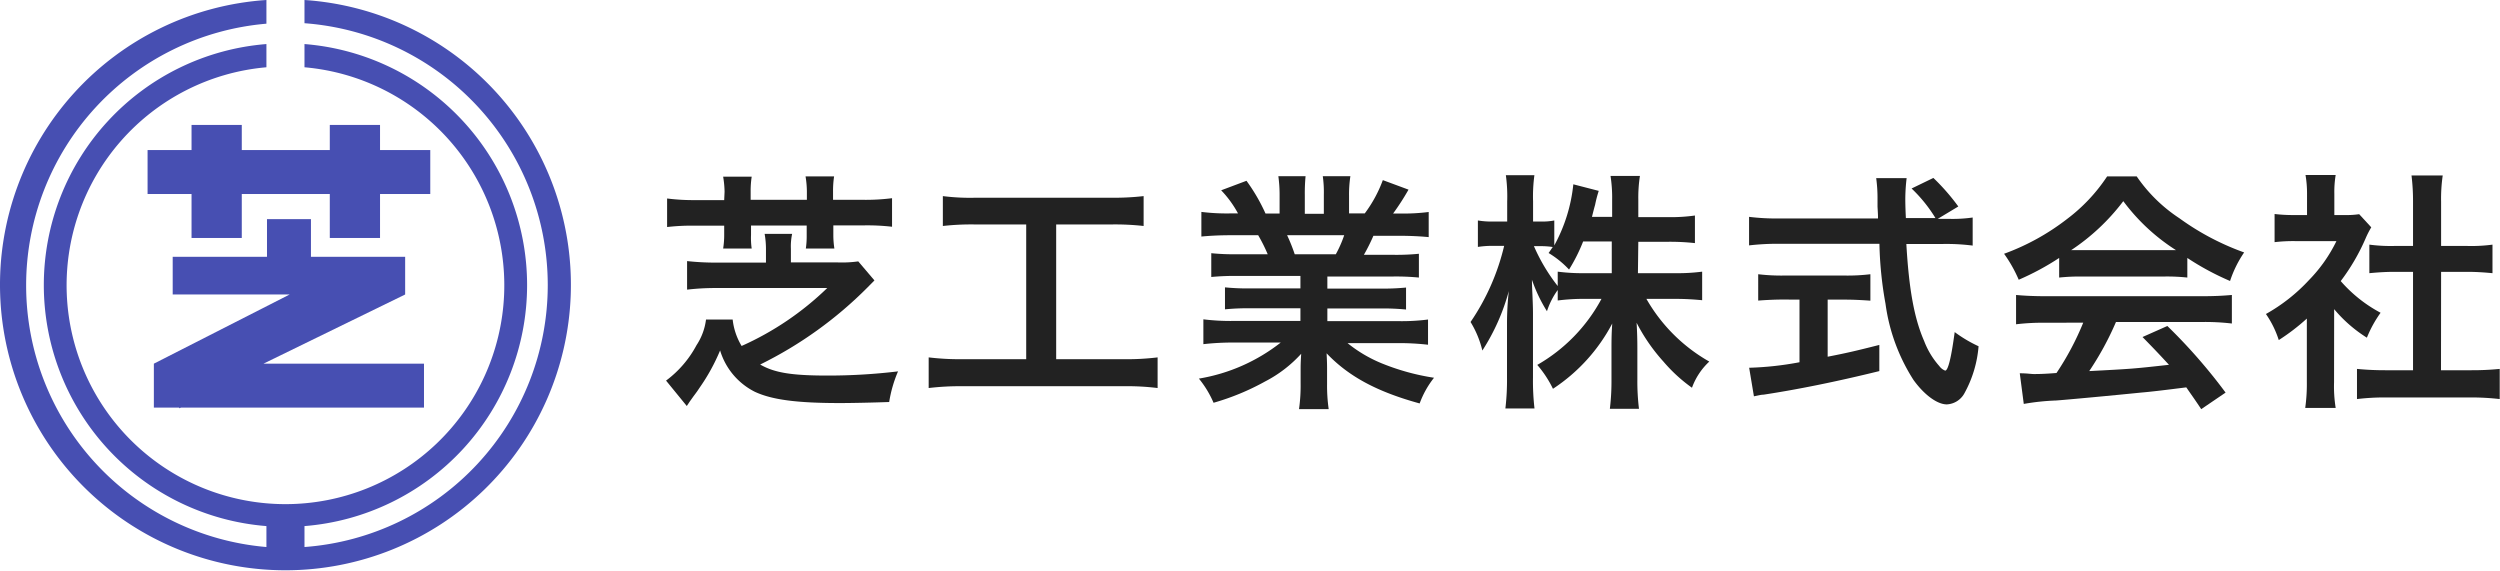
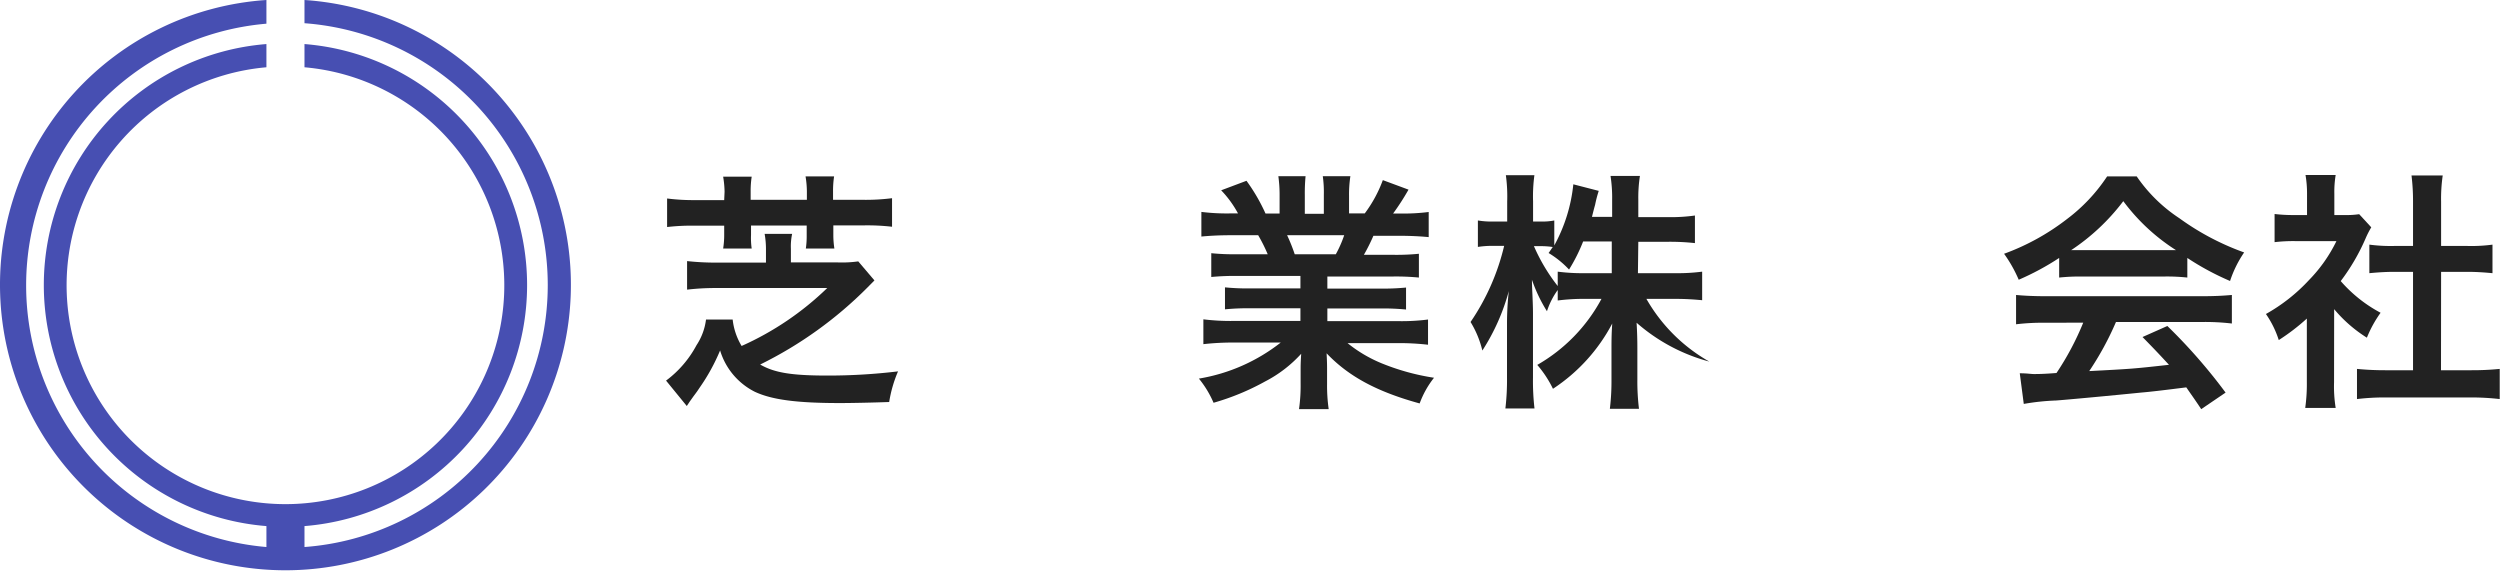
<svg xmlns="http://www.w3.org/2000/svg" viewBox="0 0 262.74 60">
  <defs>
    <style>.cls-1{fill:#222;}.cls-2{fill:#474fb2;}</style>
  </defs>
  <g id="Layer_2" data-name="Layer 2">
    <g id="layout">
      <path class="cls-1" d="M80.5,26.15a9.25,9.25,0,0,0-.14-1.57h2.89a6.29,6.29,0,0,0-.13,1.57v1.43h4.93a12.29,12.29,0,0,0,2.15-.11l1.7,2-.71.72a42.07,42.07,0,0,1-11.3,8.12c1.49.86,3.28,1.16,7.08,1.16a61.66,61.66,0,0,0,7.41-.44,13.48,13.48,0,0,0-.93,3.22c-1.63.06-3.92.11-5.18.11-4.55,0-7.14-.35-8.93-1.18a7.18,7.18,0,0,1-3.66-4.35,20.52,20.52,0,0,1-2.15,3.91c-.22.33-.25.38-.52.74s-.31.44-.5.69l-.33.5L70,40a11.18,11.18,0,0,0,3.2-3.72,6.31,6.31,0,0,0,1-2.7H77a6.83,6.83,0,0,0,.94,2.78,31.19,31.19,0,0,0,9-6.09H75.26a25.68,25.68,0,0,0-3.05.17v-3a28.48,28.48,0,0,0,3.08.16H80.5Zm-4.35-6A10.36,10.36,0,0,0,76,18.57h3a9.92,9.92,0,0,0-.11,1.57V21H84.8v-.89a10.18,10.18,0,0,0-.14-1.57h3a10,10,0,0,0-.11,1.57V21h3.11a22.12,22.12,0,0,0,3.09-.17v3a22.54,22.54,0,0,0-3.09-.14H87.58v1a9.31,9.31,0,0,0,.11,1.43h-3a8.88,8.88,0,0,0,.09-1.37V23.7H78.93v1A7.79,7.79,0,0,0,79,26.12H76a8.94,8.94,0,0,0,.11-1.4v-1h-3a22.16,22.16,0,0,0-3,.14v-3a21.78,21.78,0,0,0,3,.17h3Z" />
-       <path class="cls-1" d="M102.51,23.59a26.79,26.79,0,0,0-3.42.16V20.61a22.58,22.58,0,0,0,3.44.17h14.25a27.59,27.59,0,0,0,3.41-.17v3.14a27.05,27.05,0,0,0-3.39-.16H111V37.75h7.11a26.65,26.65,0,0,0,3.55-.19v3.22a26.27,26.27,0,0,0-3.58-.19H101.18a28.05,28.05,0,0,0-3.58.19V37.56a27.44,27.44,0,0,0,3.61.19h6.64V23.59Z" />
      <path class="cls-1" d="M130,29a25.62,25.62,0,0,0-2.7.11v-2.5a23.37,23.37,0,0,0,2.7.11h3.23a17,17,0,0,0-1-2h-2.83c-1.27,0-2.32.06-3.14.14V22.27a21.44,21.44,0,0,0,3,.16h.85A11.06,11.06,0,0,0,128.34,20L131,19a19.17,19.17,0,0,1,2,3.44h1.48V20.59a14.6,14.6,0,0,0-.13-2.07h2.86a18.84,18.84,0,0,0-.08,1.95v2h2v-2a12,12,0,0,0-.11-1.95h2.9a12.56,12.56,0,0,0-.14,2.07v1.84h1.65a13.72,13.72,0,0,0,1.9-3.5l2.7,1a25.63,25.63,0,0,1-1.62,2.51h.74a20.87,20.87,0,0,0,3-.16v2.64c-.82-.08-1.87-.14-3.14-.14h-2.67a20.18,20.18,0,0,1-1,2h3.06a24,24,0,0,0,2.72-.11v2.5a25.29,25.29,0,0,0-2.72-.11H139.5v1.27h5.57a24.65,24.65,0,0,0,2.7-.11v2.31a24.29,24.29,0,0,0-2.7-.11H139.5v1.33h7.41a21.73,21.73,0,0,0,3.17-.17v2.65a26.65,26.65,0,0,0-3.14-.17h-5.32a14.39,14.39,0,0,0,3.58,2.12,24.18,24.18,0,0,0,5.51,1.52,9.72,9.72,0,0,0-1.51,2.7c-4.44-1.22-7.44-2.81-9.78-5.27.05.94.05,1.27.05,1.88v1.32a17.55,17.55,0,0,0,.17,2.67h-3.12a17.42,17.42,0,0,0,.17-2.7V39c0-.61,0-.83.06-1.82a13.47,13.47,0,0,1-3.81,2.92,25.65,25.65,0,0,1-5.4,2.23A10.61,10.61,0,0,0,126,39.79,18.94,18.94,0,0,0,134.6,36h-4.91a27.47,27.47,0,0,0-3.22.17V33.56a23.41,23.41,0,0,0,3.2.17h7V32.4h-5.23a24.18,24.18,0,0,0-2.7.11V30.2a24.06,24.06,0,0,0,2.7.11h5.23V29Zm10.39-2.28a12.34,12.34,0,0,0,.88-2h-6a18.38,18.38,0,0,1,.8,2Z" />
-       <path class="cls-1" d="M172.14,28.71h3.91a20,20,0,0,0,2.84-.16v3c-.88-.08-1.71-.14-2.86-.14h-3A17.59,17.59,0,0,0,179.64,38a7,7,0,0,0-1.82,2.75,16.47,16.47,0,0,1-3-2.75A19,19,0,0,1,172,33.92c.06,1,.08,1.84.08,2.64V39.9a23.74,23.74,0,0,0,.17,3.06h-3.06a24.25,24.25,0,0,0,.17-3.09V36.73c0-.74,0-1.63.08-2.73a18.47,18.47,0,0,1-6.23,6.86,11.51,11.51,0,0,0-1.65-2.51,17.54,17.54,0,0,0,6.75-6.94H166.6a21.61,21.61,0,0,0-2.89.17v-1.1a7.88,7.88,0,0,0-1.13,2.23A15.94,15.94,0,0,1,161,29.4c0,.85.11,2.34.11,3.5v6.78a25.19,25.19,0,0,0,.16,3.25h-3.06a25.54,25.54,0,0,0,.17-3.25V34a31.07,31.07,0,0,1,.19-3.41,22.15,22.15,0,0,1-2.78,6.25,10.36,10.36,0,0,0-1.24-3,23.89,23.89,0,0,0,3.53-8h-1a10.3,10.3,0,0,0-1.76.11V23.17a8.86,8.86,0,0,0,1.76.11h1.32V21.16a16.48,16.48,0,0,0-.14-2.75h3a16.54,16.54,0,0,0-.14,2.75v2.12h.8a6.37,6.37,0,0,0,1.43-.11v2.62a16.87,16.87,0,0,0,2-6.42l2.67.69a13.22,13.22,0,0,0-.38,1.46c-.14.5-.2.75-.33,1.27h2.12V21a14.9,14.9,0,0,0-.17-2.51h3.09a14.9,14.9,0,0,0-.17,2.51v1.82h3.12a18.13,18.13,0,0,0,2.83-.17v2.9a24,24,0,0,0-2.83-.14h-3.12Zm-5.76-3.33a18,18,0,0,1-1.48,2.95,10,10,0,0,0-2.15-1.74c.22-.3.3-.44.44-.63a8.1,8.1,0,0,0-1.3-.09h-.68a19.06,19.06,0,0,0,2.5,4.19V28.55a20.27,20.27,0,0,0,2.87.16h2.81V25.38Z" />
-       <path class="cls-1" d="M204.76,23a14.93,14.93,0,0,0,2.56-.14v2.95a21.92,21.92,0,0,0-3.09-.17h-3.88c.27,4.72.82,7.8,1.87,10.2a8.54,8.54,0,0,0,1.6,2.64,1.34,1.34,0,0,0,.61.47c.3,0,.63-1.29,1-4.05a14,14,0,0,0,2.51,1.49,12.23,12.23,0,0,1-1.52,5,2.23,2.23,0,0,1-1.82,1.11c-1,0-2.37-1-3.5-2.57a19.71,19.71,0,0,1-2.94-8,39.5,39.5,0,0,1-.64-6.31H186.9a26,26,0,0,0-3.08.17v-3a23.1,23.1,0,0,0,3.08.17h10.47c0-.36,0-.36-.05-1.24,0-.06,0-.41,0-.94a15.28,15.28,0,0,0-.14-2.06h3.2a19.08,19.08,0,0,0-.14,2.2c0,.14,0,.8.06,2h3.11a15.3,15.3,0,0,0-2.51-3.11l2.29-1.11a22.44,22.44,0,0,1,2.62,3L203.65,23Zm-17.33,8.48c-1,0-2,.06-2.65.11V28.82a20.78,20.78,0,0,0,2.7.14h6.42a20.16,20.16,0,0,0,2.67-.14V31.6c-.71-.05-1.65-.11-2.64-.11h-1.85v6c2-.39,2.95-.61,5.43-1.24V39c-4.46,1.1-8.57,1.93-12.18,2.48-.27,0-.52.08-1,.17l-.5-3a33.19,33.19,0,0,0,5.29-.58V31.49Z" />
+       <path class="cls-1" d="M172.14,28.71h3.91a20,20,0,0,0,2.84-.16v3c-.88-.08-1.71-.14-2.86-.14h-3A17.59,17.59,0,0,0,179.64,38A19,19,0,0,1,172,33.92c.06,1,.08,1.84.08,2.64V39.9a23.74,23.74,0,0,0,.17,3.06h-3.06a24.25,24.25,0,0,0,.17-3.09V36.73c0-.74,0-1.63.08-2.73a18.47,18.47,0,0,1-6.23,6.86,11.51,11.51,0,0,0-1.65-2.51,17.54,17.54,0,0,0,6.75-6.94H166.6a21.61,21.61,0,0,0-2.89.17v-1.1a7.88,7.88,0,0,0-1.13,2.23A15.94,15.94,0,0,1,161,29.4c0,.85.11,2.34.11,3.5v6.78a25.19,25.19,0,0,0,.16,3.25h-3.06a25.54,25.54,0,0,0,.17-3.25V34a31.07,31.07,0,0,1,.19-3.41,22.15,22.15,0,0,1-2.78,6.25,10.36,10.36,0,0,0-1.24-3,23.89,23.89,0,0,0,3.53-8h-1a10.3,10.3,0,0,0-1.76.11V23.17a8.86,8.86,0,0,0,1.76.11h1.32V21.16a16.48,16.48,0,0,0-.14-2.75h3a16.54,16.54,0,0,0-.14,2.75v2.12h.8a6.37,6.37,0,0,0,1.43-.11v2.62a16.87,16.87,0,0,0,2-6.42l2.67.69a13.22,13.22,0,0,0-.38,1.46c-.14.5-.2.75-.33,1.27h2.12V21a14.9,14.9,0,0,0-.17-2.51h3.09a14.9,14.9,0,0,0-.17,2.51v1.82h3.12a18.13,18.13,0,0,0,2.83-.17v2.9a24,24,0,0,0-2.83-.14h-3.12Zm-5.76-3.33a18,18,0,0,1-1.48,2.95,10,10,0,0,0-2.15-1.74c.22-.3.3-.44.44-.63a8.1,8.1,0,0,0-1.3-.09h-.68a19.06,19.06,0,0,0,2.5,4.19V28.55a20.27,20.27,0,0,0,2.87.16h2.81V25.38Z" />
      <path class="cls-1" d="M216.41,27.11a27.69,27.69,0,0,1-4.25,2.29,14.32,14.32,0,0,0-1.54-2.73A24.46,24.46,0,0,0,217.26,23a18,18,0,0,0,4.19-4.46h3.11a16.22,16.22,0,0,0,4.49,4.4,27.16,27.16,0,0,0,6.8,3.59,11.92,11.92,0,0,0-1.48,3,28.2,28.2,0,0,1-4.49-2.42v2.06a20.17,20.17,0,0,0-2.37-.11h-8.85a20.8,20.8,0,0,0-2.25.11ZM215,33.92a23.5,23.5,0,0,0-3.12.16V31c.83.08,1.88.13,3.12.13h16.44c1.32,0,2.23-.05,3.12-.13v3a24.12,24.12,0,0,0-3.12-.16h-9.06A31.48,31.48,0,0,1,219.57,39c4.58-.24,4.58-.24,8.38-.66-.86-.93-1.32-1.43-2.78-2.92l2.61-1.16a57.49,57.49,0,0,1,6.12,7L231.34,43c-.75-1.13-1-1.46-1.57-2.29-2.21.28-3.78.47-4.77.55-2.75.28-7.77.75-8.9.83a24.68,24.68,0,0,0-3.41.36l-.42-3.22c.8,0,1.13.08,1.49.08s1,0,2.37-.11a29.28,29.28,0,0,0,2.81-5.29Zm12.53-7.63c.36,0,.61,0,1.16,0a20.77,20.77,0,0,1-5.54-5.15,22.29,22.29,0,0,1-5.48,5.15c.44,0,.66,0,1.07,0Z" />
      <path class="cls-1" d="M245.3,40.17a14.21,14.21,0,0,0,.17,2.7h-3.2a18.25,18.25,0,0,0,.17-2.75V33.48a22,22,0,0,1-2.95,2.26A10.28,10.28,0,0,0,238.14,33a18.46,18.46,0,0,0,4.54-3.58,15.59,15.59,0,0,0,2.87-4.08h-4.3a16.79,16.79,0,0,0-2.2.11V22.49a16,16,0,0,0,2.06.11h1.35V20.39a11.53,11.53,0,0,0-.16-2h3.17a10.92,10.92,0,0,0-.14,2V22.6h1.1a8.86,8.86,0,0,0,1.51-.09l1.27,1.38a9.9,9.9,0,0,0-.58,1.13A21.58,21.58,0,0,1,246,29.54a14.68,14.68,0,0,0,4.19,3.33,12.43,12.43,0,0,0-1.44,2.62,14.47,14.47,0,0,1-3.44-3Zm11.24-1.26h3.17a29.05,29.05,0,0,0,3-.14v3.17a26.21,26.21,0,0,0-3-.17h-9a24.42,24.42,0,0,0-3,.17V38.77a29.91,29.91,0,0,0,3,.14h2.89V28.57h-2c-.88,0-1.76.06-2.59.14v-3a17.19,17.19,0,0,0,2.59.14h2V21.19a22.11,22.11,0,0,0-.16-2.75h3.28a17.06,17.06,0,0,0-.17,2.75v4.66h2.78a16.58,16.58,0,0,0,2.62-.14v3c-.85-.08-1.68-.14-2.62-.14h-2.78Z" />
      <path class="cls-2" d="M32,0V2.44a27.6,27.6,0,0,1,0,55.05v-2.2A25.41,25.41,0,0,0,32,4.63V7.07a23,23,0,1,1-4,0V4.63a25.41,25.41,0,0,0,0,50.66v2.2a27.6,27.6,0,0,1,0-55V0a30,30,0,1,0,4,0Z" />
-       <polygon class="cls-2" points="39.94 15.77 39.94 13.13 34.66 13.13 34.66 15.77 25.41 15.77 25.41 13.13 20.13 13.13 20.13 15.77 15.51 15.77 15.51 20.39 20.13 20.39 20.13 25.01 25.41 25.01 25.41 20.39 34.66 20.39 34.66 25.01 39.94 25.01 39.94 20.39 45.22 20.39 45.22 15.77 39.94 15.77" />
-       <polygon class="cls-2" points="42.58 30.95 42.58 26.99 32.68 26.99 32.68 23.03 28.06 23.03 28.06 26.99 18.15 26.99 18.15 30.95 30.44 30.95 16.17 38.22 16.17 42.84 18.82 42.84 18.86 42.91 19.01 42.84 44.56 42.84 44.56 38.22 27.69 38.22 42.58 30.95" />
    </g>
  </g>
</svg>